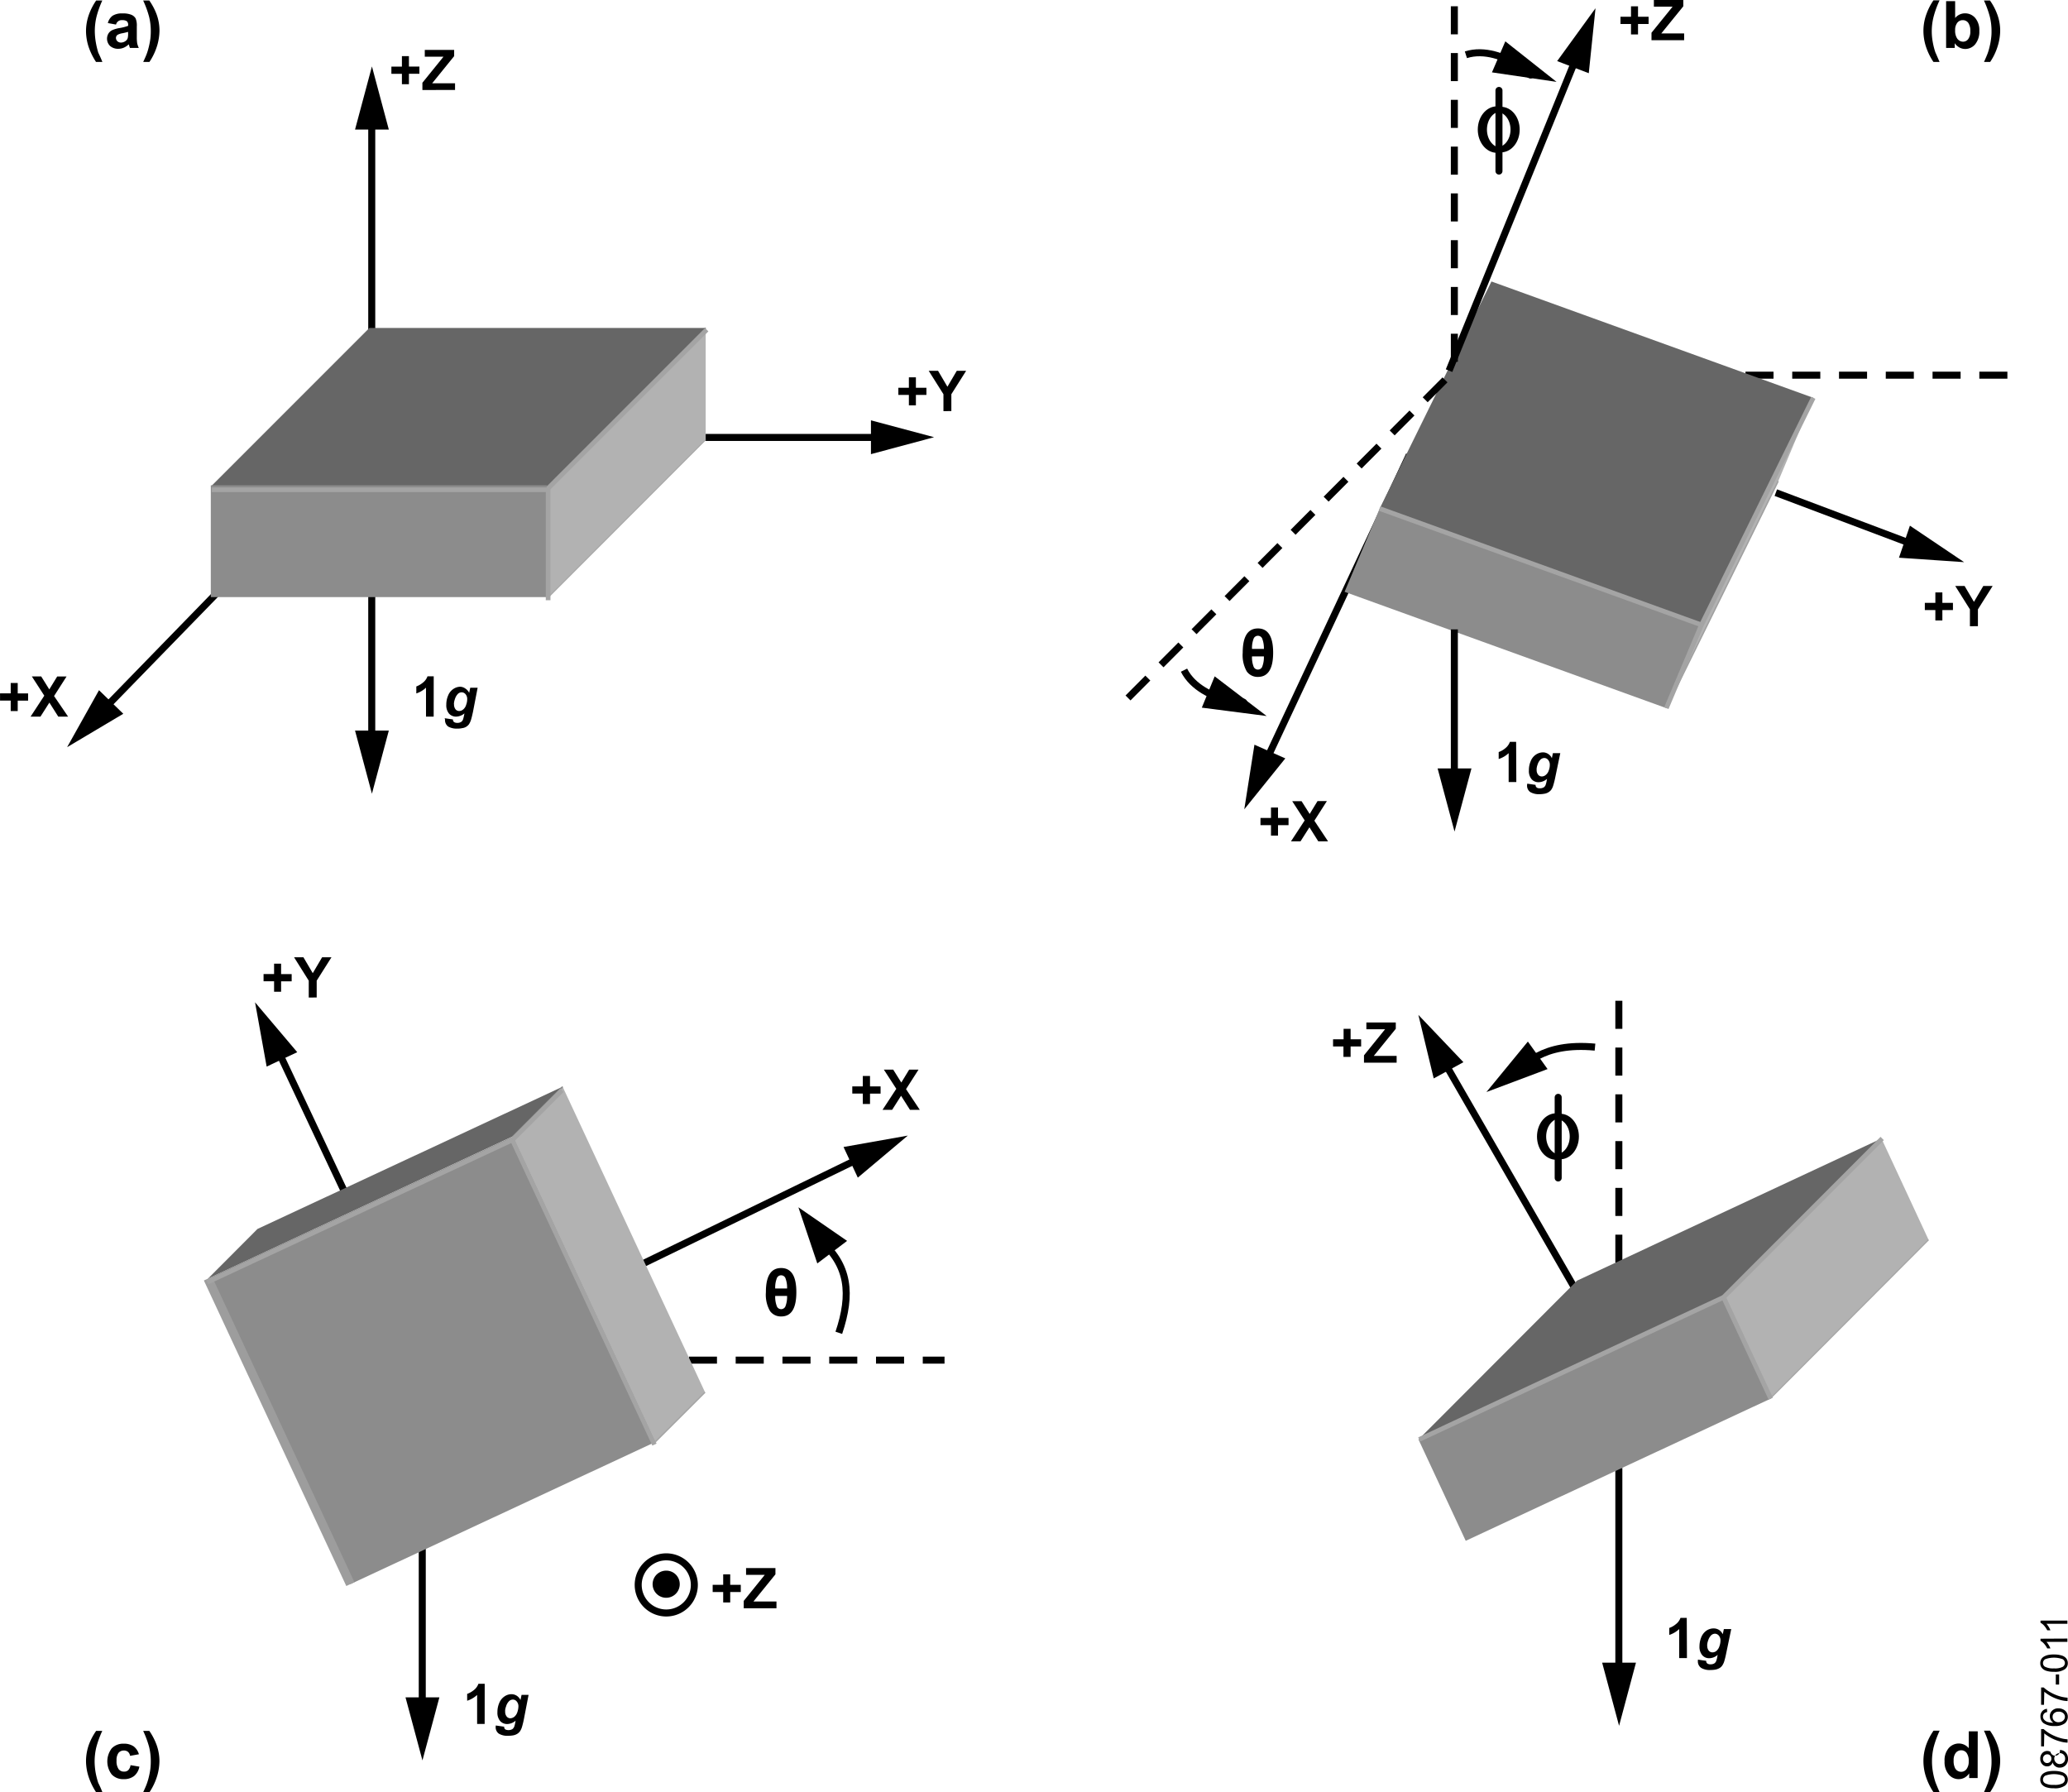
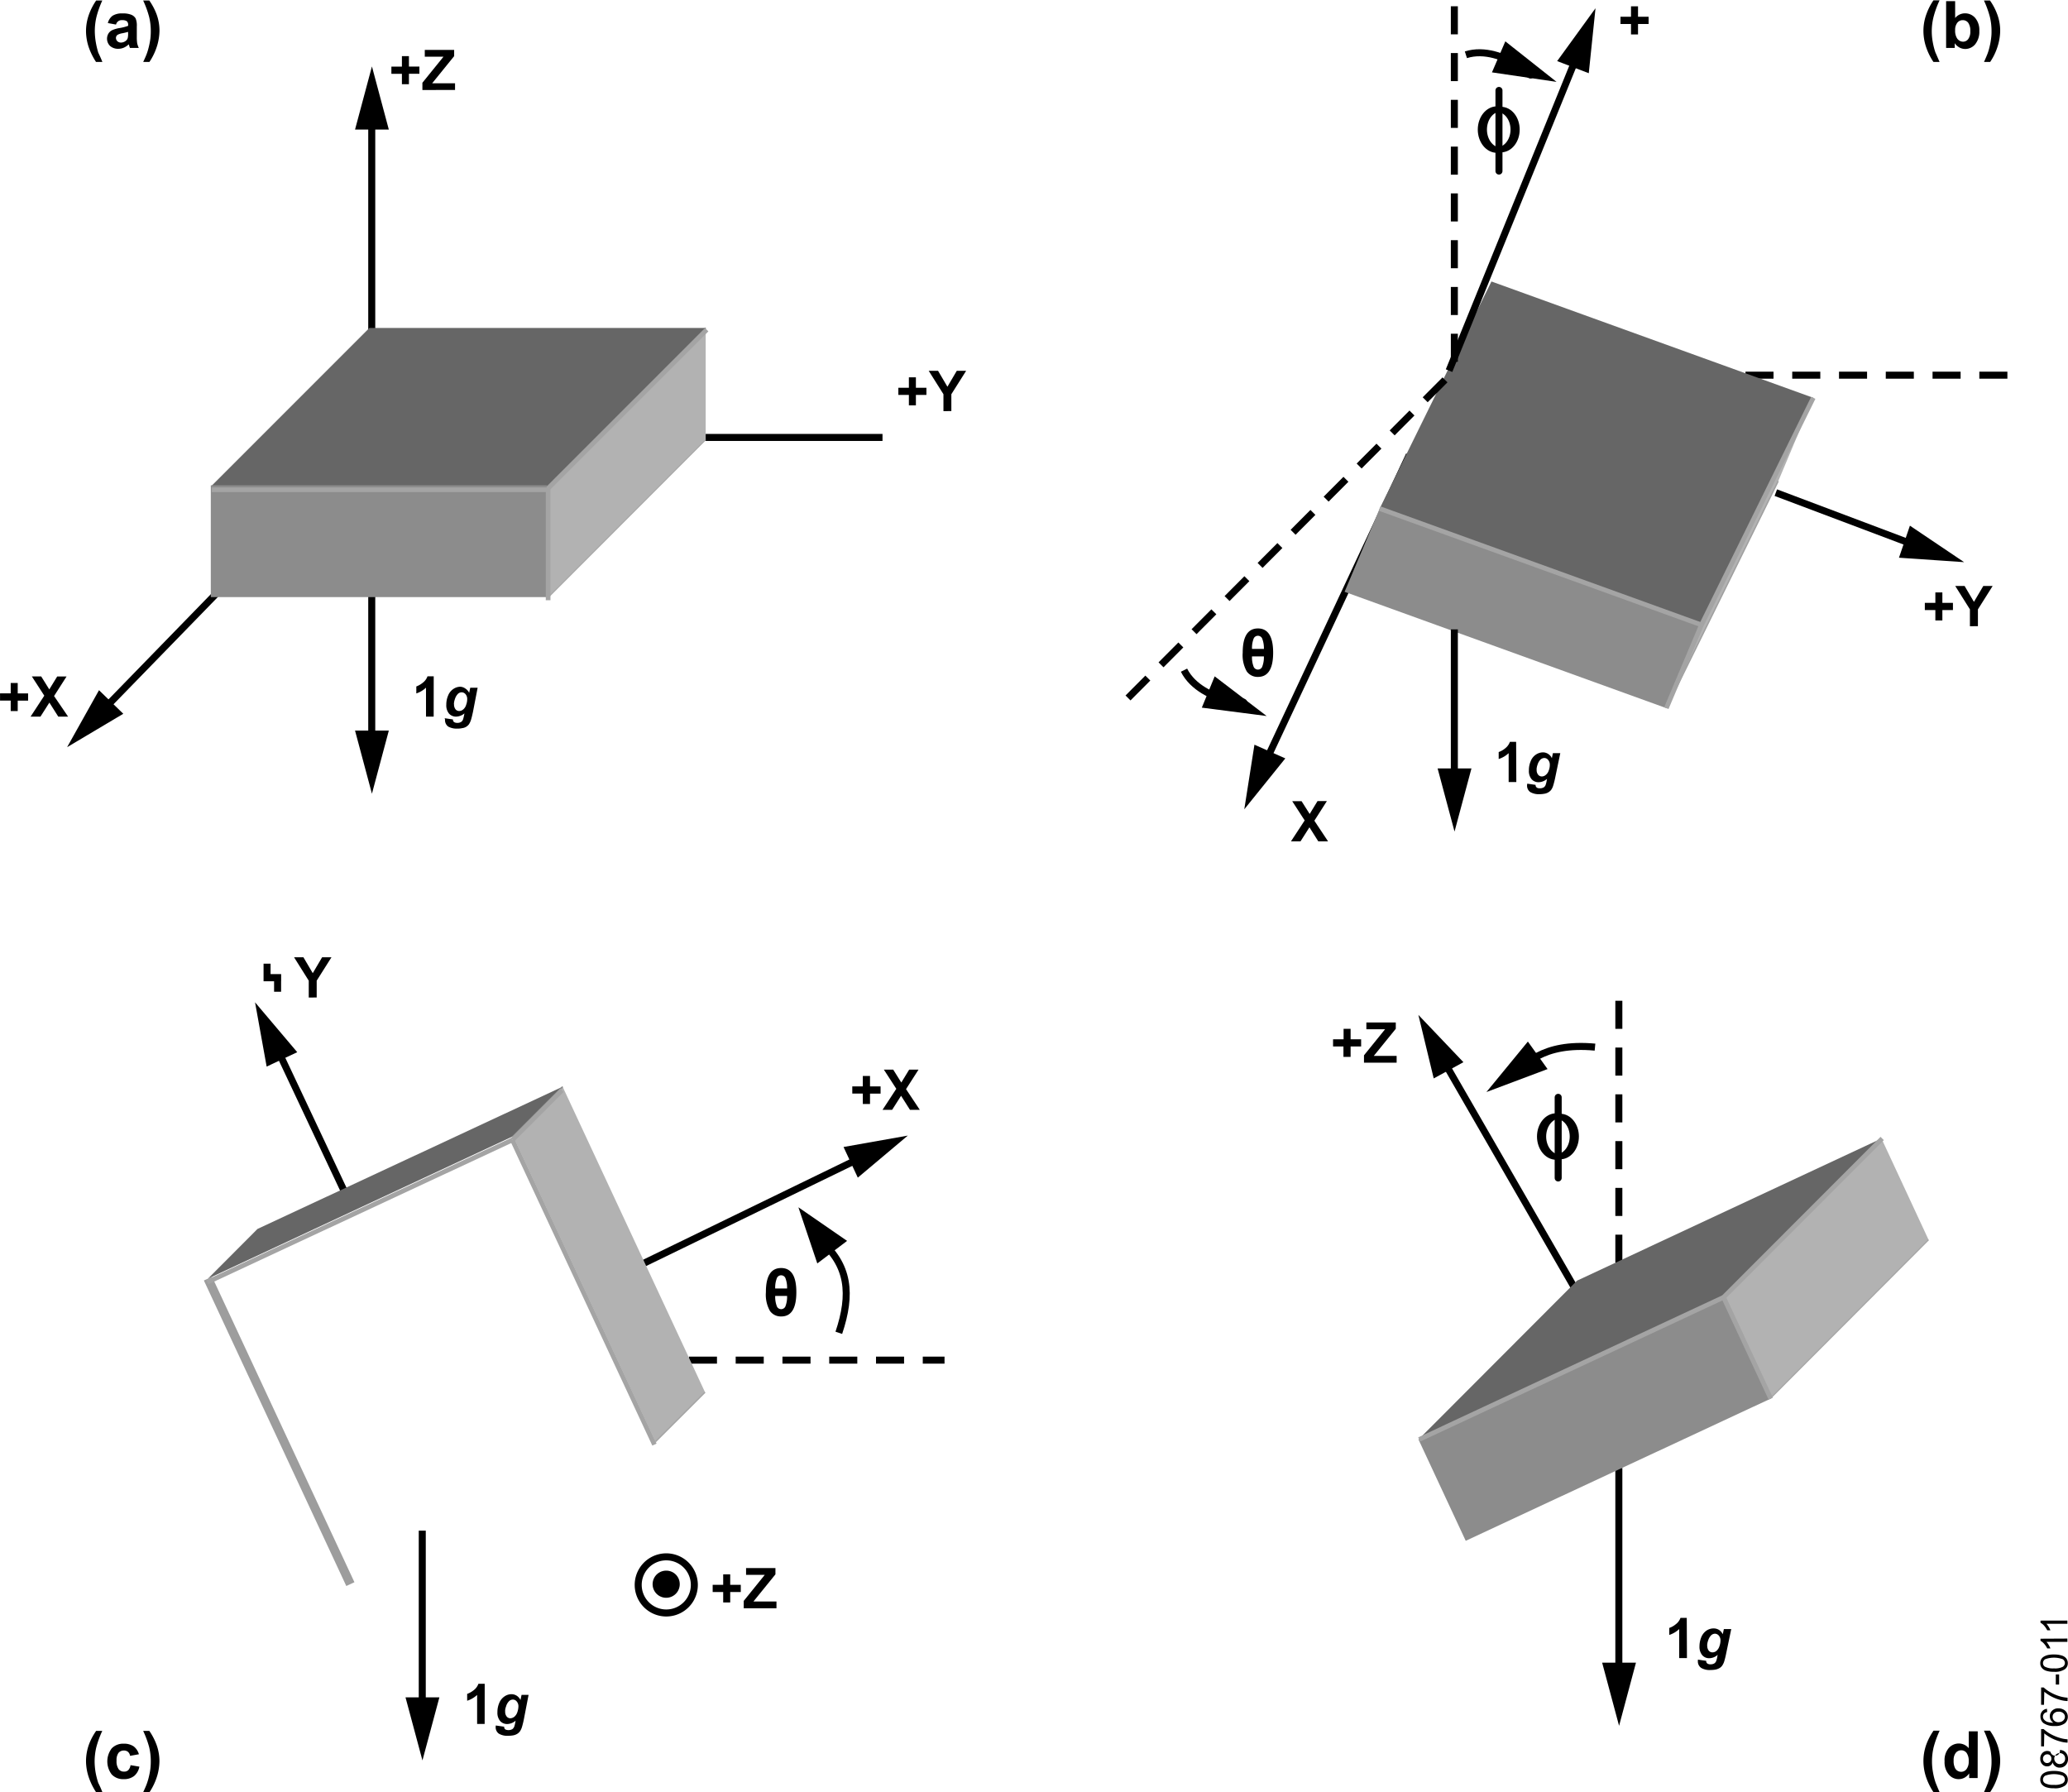
<svg xmlns="http://www.w3.org/2000/svg" id="f9fbe03d-d285-465a-afc3-0ea7e309328d" data-name="beb554f8-f2cb-4dae-bfb3-794b4c5ee356" width="6.14in" height="5.32in" viewBox="0 0 442.06 383.09">
  <title>08767-011</title>
  <line x1="373.14" y1="80.2" x2="431.24" y2="80.2" fill="none" stroke="#000" stroke-width="1.5" stroke-dasharray="6 4" />
  <line x1="301.27" y1="97.25" x2="270.5" y2="162.93" fill="none" stroke="#000" stroke-width="1.5" />
  <polygon points="274.76 162.12 265.99 173 268.16 159.19 274.76 162.12" />
  <line x1="46.07" y1="127.03" x2="21.97" y2="151.8" fill="none" stroke="#000" stroke-width="1.5" />
  <polygon points="21.13 147.54 14.31 159.72 26.32 152.58 21.13 147.54" />
  <line x1="79.44" y1="127.49" x2="79.44" y2="158.64" fill="none" stroke="#000" stroke-width="1.5" />
  <polygon points="75.87 156.18 79.48 169.67 83.09 156.18 75.87 156.18" />
  <line x1="79.44" y1="70.57" x2="79.44" y2="25.23" fill="none" stroke="#000" stroke-width="1.5" />
  <polygon points="75.87 27.69 79.48 14.2 83.09 27.69 75.87 27.69" />
  <line x1="150.66" y1="93.51" x2="188.64" y2="93.51" fill="none" stroke="#000" stroke-width="1.5" />
-   <polygon points="186.17 97.08 199.67 93.46 186.17 89.85 186.17 97.08" />
  <polygon points="116.93 127.93 116.93 104.02 150.84 70.1 150.84 93.99 116.93 127.93" fill="#b2b2b2" fill-rule="evenodd" />
  <line x1="116.93" y1="127.93" x2="150.83" y2="93.99" fill="none" stroke="#a9a9a9" stroke-miterlimit="10" stroke-width="0.24" />
  <polygon points="116.93 104.02 45.03 104.02 78.94 70.1 150.84 70.1 116.93 104.02" fill="#666" fill-rule="evenodd" />
  <line x1="116.93" y1="104.02" x2="150.83" y2="70.1" fill="none" stroke="#727272" stroke-miterlimit="10" stroke-width="0.24" />
  <polygon points="45.03 103.74 45.03 127.64 116.93 127.64 116.93 103.74 45.03 103.74 45.03 103.74" fill="#8c8c8c" fill-rule="evenodd" />
  <path d="M2.28,152v-2.24H0v-1.54H2.28V146h1.5v2.23H6v1.54H3.78V152Z" transform="translate(-0.03)" />
  <path d="M6.53,153.19l2.93-4.48L6.8,144.6h2l1.73,2.77,1.69-2.76h2l-2.67,4.18,3,4.4h-2.1l-1.9-3-1.91,3Z" transform="translate(-0.03)" />
-   <path d="M271.73,178.62v-2.23h-2.25v-1.54h2.25v-2.23h1.5v2.23h2.25v1.54h-2.25v2.23Z" transform="translate(-0.03)" />
  <path d="M276,179.85l2.93-4.47-2.66-4.11h2L280,174l1.68-2.76h2L281,175.44l2.93,4.41h-2.09l-1.89-3-1.91,3Z" transform="translate(-0.03)" />
  <path d="M85.92,18V15.78H83.67V14.24h2.25V12h1.5v2.23h2.24v1.54H87.42V18Z" transform="translate(-0.03)" />
  <path d="M90.3,19.24V17.69l4.51-5.57h-4V10.67h6.28V12l-4.7,5.8h4.89v1.43Z" transform="translate(-0.03)" />
  <path d="M348.7,7.36V5.13h-2.25V3.58h2.25V1.35h1.5V3.58h2.26V5.13H350.2V7.36Z" transform="translate(-0.03)" />
-   <path d="M353.08,8.59V7l4.51-5.57h-4V0h6.29V1.35l-4.71,5.8h4.89V8.59Z" transform="translate(-0.03)" />
  <path d="M194.31,86.65V84.42h-2.25V82.89h2.25V80.66h1.5v2.23h2.25v1.53h-2.25v2.23Z" transform="translate(-0.03)" />
  <path d="M201.7,87.89V84.27l-3.15-5h2l2,3.4,2-3.4h2l-3.16,5v3.6Z" transform="translate(-0.03)" />
  <path d="M413.77,132.63v-2.22h-2.25v-1.54h2.25v-2.23h1.5v2.23h2.26v1.54h-2.26v2.22Z" transform="translate(-0.03)" />
  <path d="M421.16,133.87v-3.61l-3.14-5h2l2,3.4,2-3.4h2l-3.15,5v3.59Z" transform="translate(-0.03)" />
  <path d="M92.71,153.19H91.07V147A5.47,5.47,0,0,1,89,148.23v-1.49a4.93,4.93,0,0,0,1.39-.8,3,3,0,0,0,1-1.37h1.33Z" transform="translate(-0.03)" />
  <path d="M95.06,153.53l1.77.26a.73.73,0,0,0,.09.4.68.68,0,0,0,.29.24,1.39,1.39,0,0,0,.53.1,1.54,1.54,0,0,0,.86-.22,1.11,1.11,0,0,0,.39-.52,9.07,9.07,0,0,0,.24-1l.06-.29a2.9,2.9,0,0,1-1.8.69,2,2,0,0,1-1.5-.65,2.75,2.75,0,0,1-.58-1.89,4.9,4.9,0,0,1,.4-2,3,3,0,0,1,1.12-1.38,2.7,2.7,0,0,1,1.47-.47,2,2,0,0,1,1.09.39,2.25,2.25,0,0,1,.81.92l.23-1.1h1.58l-1,5.18c-.18.84-.33,1.43-.45,1.79a3.92,3.92,0,0,1-.41.85,2.11,2.11,0,0,1-1.44.82,4.19,4.19,0,0,1-1,.1,3.67,3.67,0,0,1-2-.44,1.7,1.7,0,0,1-.67-1.5Zm2-3a1.71,1.71,0,0,0,.32,1.09,1,1,0,0,0,.8.37,1.32,1.32,0,0,0,.85-.34,2,2,0,0,0,.63-1,3.48,3.48,0,0,0,.22-1.19,1.56,1.56,0,0,0-.35-1.06,1.11,1.11,0,0,0-.83-.41,1.15,1.15,0,0,0-.83.36,2.73,2.73,0,0,0-.62,1.1,3.5,3.5,0,0,0-.21,1Z" transform="translate(-0.03)" />
  <path d="M439.13,382.27a5,5,0,0,1-1.64-.21,2,2,0,0,1-.95-.62,1.52,1.52,0,0,1-.34-1,1.64,1.64,0,0,1,.19-.81,1.53,1.53,0,0,1,.53-.57,2.66,2.66,0,0,1,.85-.36,5.65,5.65,0,0,1,1.36-.13,5.23,5.23,0,0,1,1.62.21,2,2,0,0,1,1,.62,1.63,1.63,0,0,1,.34,1,1.56,1.56,0,0,1-.6,1.3A3.7,3.7,0,0,1,439.13,382.27Zm0-.73a3.55,3.55,0,0,0,1.87-.33,1,1,0,0,0,.47-.81,1,1,0,0,0-.47-.82,5.49,5.49,0,0,0-3.75,0,1,1,0,0,0-.47.83.89.89,0,0,0,.41.77,3.7,3.7,0,0,0,1.94.36Z" transform="translate(-0.03)" />
  <path d="M438.85,376.73a1.26,1.26,0,0,1-.46.65,1.21,1.21,0,0,1-.71.21,1.36,1.36,0,0,1-1.05-.45,1.63,1.63,0,0,1-.43-1.19,1.7,1.7,0,0,1,.44-1.21,1.45,1.45,0,0,1,1.06-.45,1.32,1.32,0,0,1,.69.2,1,1,0,0,0,2-.4,1.65,1.65,0,0,1,1.24.52,1.94,1.94,0,0,1,.5,1.37,1.9,1.9,0,0,1-.5,1.36,1.68,1.68,0,0,1-1.26.52,1.42,1.42,0,0,1-.93-.28A1.4,1.4,0,0,1,438.85,376.73Zm-1.2.15a.9.9,0,0,0,.67-.27.93.93,0,0,0,.26-.68.92.92,0,0,0-.26-.66.82.82,0,0,0-.63-.26.91.91,0,0,0-.91.93.87.87,0,0,0,.26.67A.76.76,0,0,0,437.65,376.88Zm2.7.21a1.3,1.3,0,0,0,.58-.14,1.11,1.11,0,0,0,.44-.42,1.25,1.25,0,0,0,.15-.61,1.17,1.17,0,0,0-.32-.83,1.12,1.12,0,0,0-.83-.33,1.14,1.14,0,0,0-.84.34,1.16,1.16,0,0,0,0,1.64,1.11,1.11,0,0,0,.86.36Z" transform="translate(-0.03)" />
  <path d="M437,373.32h-.62v-3.7h.55a7.65,7.65,0,0,0,1.54,1.09,10,10,0,0,0,2,.82,7,7,0,0,0,1.57.27v.72a6.46,6.46,0,0,1-1.63-.27,8.93,8.93,0,0,1-3.35-1.71Z" transform="translate(-0.03)" />
  <path d="M437.63,365.28l.05.7a1.2,1.2,0,0,0-.6.26,1,1,0,0,0-.11,1.3,1.65,1.65,0,0,0,.7.52,4,4,0,0,0,1.33.2,1.81,1.81,0,0,1-.58-.62,1.74,1.74,0,0,1-.18-.77,1.59,1.59,0,0,1,.51-1.2,1.83,1.83,0,0,1,1.34-.49,2.32,2.32,0,0,1,1,.23,1.7,1.7,0,0,1,1,1.56,1.82,1.82,0,0,1-.65,1.43,3.36,3.36,0,0,1-2.13.56,3.93,3.93,0,0,1-2.41-.61,1.78,1.78,0,0,1-.66-1.45,1.54,1.54,0,0,1,1.43-1.62Zm2.47,2.87a1.65,1.65,0,0,0,.69-.15,1.28,1.28,0,0,0,.51-.44,1.12,1.12,0,0,0,.17-.58,1,1,0,0,0-.36-.76,1.36,1.36,0,0,0-1-.32,1.31,1.31,0,0,0-.93.31,1,1,0,0,0-.34.8,1.05,1.05,0,0,0,.34.81A1.25,1.25,0,0,0,440.1,368.15Z" transform="translate(-0.03)" />
  <path d="M437,364.43h-.62v-3.71h.55a7.27,7.27,0,0,0,1.54,1.09,9.48,9.48,0,0,0,2,.83,8.32,8.32,0,0,0,1.57.27v.72a6.93,6.93,0,0,1-1.63-.26,9.49,9.49,0,0,1-1.85-.73,8.9,8.9,0,0,1-1.5-1Z" transform="translate(-0.03)" />
  <path d="M440.23,360.1h-.71v-2.16h.71Z" transform="translate(-0.03)" />
  <path d="M439.13,357.37a5,5,0,0,1-1.64-.21,2,2,0,0,1-.95-.62,1.52,1.52,0,0,1-.34-1,1.64,1.64,0,0,1,.19-.81,1.53,1.53,0,0,1,.53-.57,3.2,3.2,0,0,1,.85-.36,5.65,5.65,0,0,1,1.36-.13,5.55,5.55,0,0,1,1.62.21,2,2,0,0,1,1,.62,1.65,1.65,0,0,1,.34,1,1.56,1.56,0,0,1-.6,1.3A3.7,3.7,0,0,1,439.13,357.37Zm0-.73a3.55,3.55,0,0,0,1.87-.33,1,1,0,0,0,.47-.81,1,1,0,0,0-.47-.82,5.49,5.49,0,0,0-3.75,0,1,1,0,0,0-.47.83.89.89,0,0,0,.41.77,3.7,3.7,0,0,0,1.94.36Z" transform="translate(-0.03)" />
  <path d="M442,350.27v.7h-4.48a3.43,3.43,0,0,1,.48.67,4.26,4.26,0,0,1,.37.74h-.68a4.49,4.49,0,0,0-.67-1,2.76,2.76,0,0,0-.77-.63v-.45Z" transform="translate(-0.03)" />
  <path d="M442,346.42v.69h-4.48a4.36,4.36,0,0,1,.48.65,4.65,4.65,0,0,1,.37.74h-.68a4.73,4.73,0,0,0-.67-1,2.66,2.66,0,0,0-.77-.61v-.46Z" transform="translate(-0.03)" />
  <line x1="336.4" y1="274.95" x2="308.52" y2="226.62" fill="none" stroke="#000" stroke-width="1.5" />
  <polygon points="312.84 227.06 303.21 216.95 306.49 230.53 312.84 227.06" />
  <line x1="346.07" y1="313.79" x2="346.07" y2="357.89" fill="none" stroke="#000" stroke-width="1.5" />
  <polygon points="342.5 355.42 346.12 368.92 349.73 355.42 342.5 355.42" />
  <line x1="346.07" y1="269.93" x2="346.07" y2="213.17" fill="none" stroke="#000" stroke-width="1.5" stroke-dasharray="6 4" />
  <polygon points="378.41 298.99 368.32 277.32 402.22 243.37 412.29 265.03 378.41 298.99" fill="#b2b2b2" fill-rule="evenodd" />
  <line x1="378.41" y1="298.99" x2="412.29" y2="265.03" fill="none" stroke="#a4a4a4" stroke-miterlimit="10" stroke-width="0.24" />
  <polygon points="368.32 277.32 303.24 307.71 337.13 273.76 402.22 243.37 368.32 277.32" fill="#666" fill-rule="evenodd" />
  <rect x="304.95" y="291.43" width="71.81" height="23.89" transform="translate(-96.28 172.4) rotate(-24.99)" fill="#8c8c8c" />
  <polygon points="330.83 228.53 317.76 233.44 326.62 222.65 330.83 228.53" />
  <path d="M341,223.84c-11.37-1.07-15.33,4-17,5.93" transform="translate(-0.03)" fill="none" stroke="#000" stroke-width="1.5" />
  <path d="M287.22,225.93V223.7H285v-1.54h2.25v-2.23h1.5v2.23H291v1.54h-2.25v2.23Z" transform="translate(-0.03)" />
  <path d="M291.61,227.16v-1.57l4.51-5.57h-4v-1.45h6.29v1.35l-4.7,5.79h4.88v1.45Z" transform="translate(-0.03)" />
  <path d="M360.66,354.44H359v-6.2a5.57,5.57,0,0,1-2.12,1.25V348a4.43,4.43,0,0,0,1.4-.8,2.94,2.94,0,0,0,1-1.36h1.34Z" transform="translate(-0.03)" />
  <path d="M363,354.77l1.78.26a.73.73,0,0,0,.09.41.57.57,0,0,0,.28.23,1.11,1.11,0,0,0,.54.1,1.5,1.5,0,0,0,.85-.21,1.15,1.15,0,0,0,.39-.53,5.61,5.61,0,0,0,.24-1l.06-.29a2.73,2.73,0,0,1-1.8.73,1.92,1.92,0,0,1-1.5-.65,2.77,2.77,0,0,1-.59-1.88,5.14,5.14,0,0,1,.4-2,3.17,3.17,0,0,1,1.12-1.39,2.73,2.73,0,0,1,1.52-.45,2.18,2.18,0,0,1,1.14.32,2.37,2.37,0,0,1,.8.92l.23-1.1h1.58l-1.08,5.19a17.79,17.79,0,0,1-.44,1.78,3.37,3.37,0,0,1-.42.85,1.86,1.86,0,0,1-.59.53,2.84,2.84,0,0,1-.84.31,6.32,6.32,0,0,1-1.06.09,3.57,3.57,0,0,1-2-.45A1.69,1.69,0,0,1,363,355Zm2-3a1.66,1.66,0,0,0,.32,1.08,1,1,0,0,0,.8.37,1.3,1.3,0,0,0,.86-.33,2.19,2.19,0,0,0,.63-1,3.69,3.69,0,0,0,.22-1.19,1.55,1.55,0,0,0-.36-1.07,1.1,1.1,0,0,0-.83-.4,1.25,1.25,0,0,0-.82.35,2.74,2.74,0,0,0-.63,1.11,3.34,3.34,0,0,0-.21,1.08Z" transform="translate(-0.03)" />
  <path d="M324.18,167.18h-1.64V161a5.61,5.61,0,0,1-2.13,1.25v-1.49a4.54,4.54,0,0,0,1.4-.8,3.09,3.09,0,0,0,1-1.38h1.33Z" transform="translate(-0.03)" />
  <path d="M326.53,167.52l1.77.26a.7.7,0,0,0,.09.4.73.73,0,0,0,.28.24,1.21,1.21,0,0,0,.53.09,1.59,1.59,0,0,0,.86-.21,1.06,1.06,0,0,0,.39-.52,5.82,5.82,0,0,0,.24-1l.06-.29a2.8,2.8,0,0,1-1.81.72,1.93,1.93,0,0,1-1.49-.64,2.69,2.69,0,0,1-.58-1.89,4.74,4.74,0,0,1,.4-2,2.94,2.94,0,0,1,1.11-1.38,2.75,2.75,0,0,1,1.47-.47,2,2,0,0,1,1.13.33,2.1,2.1,0,0,1,.8.92L332,161h1.58l-1.08,5.2c-.12.6-.27,1.19-.45,1.78a3,3,0,0,1-.41.85,2,2,0,0,1-.6.53,2.24,2.24,0,0,1-.84.31,6,6,0,0,1-1.05.1,3.63,3.63,0,0,1-2-.46,1.67,1.67,0,0,1-.67-1.5A1.23,1.23,0,0,1,326.53,167.52Zm2-3a1.55,1.55,0,0,0,.31,1.08,1,1,0,0,0,.8.38,1.32,1.32,0,0,0,.85-.34,2,2,0,0,0,.63-.95,3.22,3.22,0,0,0,.22-1.19,1.54,1.54,0,0,0-.36-1.06,1.06,1.06,0,0,0-.82-.41,1.24,1.24,0,0,0-.83.36,2.62,2.62,0,0,0-.62,1.1,3.24,3.24,0,0,0-.2,1Z" transform="translate(-0.03)" />
  <path d="M21.88,383.09H20.52a14.21,14.21,0,0,1-1.59-3.28,11.19,11.19,0,0,1-.55-3.3,10.67,10.67,0,0,1,.68-3.74A13,13,0,0,1,20.55,370h1.31a21.07,21.07,0,0,0-1.28,3.51,13.36,13.36,0,0,0-.36,3.08,14.79,14.79,0,0,0,.21,2.3,17.09,17.09,0,0,0,.57,2.24C21.2,381.51,21.52,382.18,21.88,383.09Z" transform="translate(-0.03)" />
  <path d="M29.69,375l-1.89.34a1.41,1.41,0,0,0-.44-.85,1.32,1.32,0,0,0-.88-.29,1.5,1.5,0,0,0-1.14.49,2.58,2.58,0,0,0-.43,1.66,3,3,0,0,0,.44,1.83,1.41,1.41,0,0,0,1.16.53,1.24,1.24,0,0,0,.9-.31,1.92,1.92,0,0,0,.49-1.07l1.89.32a3.35,3.35,0,0,1-1.13,2,3.47,3.47,0,0,1-2.24.67,3.32,3.32,0,0,1-2.54-1,4.59,4.59,0,0,1,0-5.58,3.39,3.39,0,0,1,2.57-1,3.63,3.63,0,0,1,2.11.57A3.21,3.21,0,0,1,29.69,375Z" transform="translate(-0.03)" />
  <path d="M30.61,383.09c.38-.81.65-1.43.8-1.87a12.7,12.7,0,0,0,.43-1.49,14.71,14.71,0,0,0,.3-1.61,13.64,13.64,0,0,0,.09-1.57,12.83,12.83,0,0,0-.35-3.08A21.07,21.07,0,0,0,30.6,370h1.31a13.08,13.08,0,0,1,1.6,3.11,10.33,10.33,0,0,1,.57,3.34,11.67,11.67,0,0,1-.45,3.06,13,13,0,0,1-1.69,3.62Z" transform="translate(-0.03)" />
  <path d="M414.67,383.09h-1.31a13.47,13.47,0,0,1-1.6-3.28,10.86,10.86,0,0,1-.54-3.3,10.43,10.43,0,0,1,.67-3.74,13,13,0,0,1,1.49-2.81h1.31a21.07,21.07,0,0,0-1.28,3.51,12.84,12.84,0,0,0-.36,3.08,12.7,12.7,0,0,0,.21,2.3,14.42,14.42,0,0,0,.57,2.24C414,381.51,414.27,382.18,414.67,383.09Z" transform="translate(-0.03)" />
  <path d="M422.81,380.09H421v-1a2.91,2.91,0,0,1-1,.92,2.72,2.72,0,0,1-3.37-.69,4.11,4.11,0,0,1-.89-2.82,4,4,0,0,1,.87-2.8,2.87,2.87,0,0,1,2.19-1,2.78,2.78,0,0,1,2.11,1v-3.6h1.92Zm-5.13-3.78A3.35,3.35,0,0,0,418,378a1.46,1.46,0,0,0,1.3.75,1.42,1.42,0,0,0,1.13-.57,2.64,2.64,0,0,0,.47-1.68,2.88,2.88,0,0,0-.46-1.8,1.44,1.44,0,0,0-1.15-.55,1.49,1.49,0,0,0-1.15.54,2.48,2.48,0,0,0-.46,1.64Z" transform="translate(-0.03)" />
  <path d="M424.17,383.09c.37-.81.63-1.43.79-1.87a15.51,15.51,0,0,0,.72-3.1,10.27,10.27,0,0,0,.1-1.57,12.83,12.83,0,0,0-.35-3.08,21,21,0,0,0-1.27-3.51h1.29a12.76,12.76,0,0,1,1.61,3.11,10.33,10.33,0,0,1,.57,3.34,11.28,11.28,0,0,1-.46,3.06,12.71,12.71,0,0,1-1.68,3.62Z" transform="translate(-0.03)" />
  <path d="M21.88,13.24H20.52A14.14,14.14,0,0,1,18.93,10a11.24,11.24,0,0,1-.55-3.3,10.58,10.58,0,0,1,.68-3.74A13.12,13.12,0,0,1,20.55.11h1.31a21.18,21.18,0,0,0-1.24,3.48,13.3,13.3,0,0,0-.36,3.08A14.79,14.79,0,0,0,20.47,9,18.09,18.09,0,0,0,21,11.25C21.2,11.67,21.52,12.33,21.88,13.24Z" transform="translate(-0.03)" />
  <path d="M24.8,5.25l-1.75-.32a2.81,2.81,0,0,1,1-1.56,3.73,3.73,0,0,1,2.14-.5,4.62,4.62,0,0,1,1.91.3,1.91,1.91,0,0,1,.89.77,4,4,0,0,1,.25,1.72V7.91a8.68,8.68,0,0,0,.08,1.34,4.57,4.57,0,0,0,.35,1h-1.9c-.05-.13-.11-.32-.19-.57l-.06-.21a3.55,3.55,0,0,1-1.06.72,3,3,0,0,1-1.19.24,2.55,2.55,0,0,1-1.75-.61,2.17,2.17,0,0,1-.35-2.64A1.89,1.89,0,0,1,24,6.44,6.37,6.37,0,0,1,25.52,6a10.07,10.07,0,0,0,1.87-.48V5.33a1,1,0,0,0-.28-.79,1.67,1.67,0,0,0-1-.23,1.22,1.22,0,0,0-1.31.94Zm2.57,1.56c-.25.08-.64.18-1.17.29a3.29,3.29,0,0,0-1.05.33.81.81,0,0,0-.37.68,1,1,0,0,0,.3.7,1.13,1.13,0,0,0,.76.29,1.65,1.65,0,0,0,1-.34,1.1,1.1,0,0,0,.46-.64,3.66,3.66,0,0,0,.08-.93Z" transform="translate(-0.03)" />
  <path d="M30.61,13.24c.38-.81.65-1.43.8-1.86a13.44,13.44,0,0,0,.43-1.5,14.71,14.71,0,0,0,.3-1.61,13.6,13.6,0,0,0,.09-1.56,12.77,12.77,0,0,0-.35-3.08A20.85,20.85,0,0,0,30.6.11h1.31a13.1,13.1,0,0,1,1.61,3.08,10.23,10.23,0,0,1,.57,3.34,11.8,11.8,0,0,1-.45,3.06,12.93,12.93,0,0,1-1.7,3.65Z" transform="translate(-0.03)" />
  <path d="M414.67,13.24h-1.31a13.23,13.23,0,0,1-1.6-3.27,10.91,10.91,0,0,1-.54-3.3,10.36,10.36,0,0,1,.67-3.74A12.9,12.9,0,0,1,413.36.07h1.31a20.85,20.85,0,0,0-1.28,3.52A12.78,12.78,0,0,0,413,6.67a12.7,12.7,0,0,0,.21,2.3,14.71,14.71,0,0,0,.57,2.24C414,11.67,414.27,12.33,414.67,13.24Z" transform="translate(-0.03)" />
  <path d="M416.07,10.25V.25H418v3.6a2.72,2.72,0,0,1,2.11-1,2.85,2.85,0,0,1,2.19,1,4,4,0,0,1,.87,2.76,4.27,4.27,0,0,1-.89,2.86,2.78,2.78,0,0,1-2.15,1,2.7,2.7,0,0,1-1.22-.32,3,3,0,0,1-1-.91v1ZM418,6.46a3,3,0,0,0,.38,1.68,1.54,1.54,0,0,0,1.33.77,1.37,1.37,0,0,0,1.08-.55,2.66,2.66,0,0,0,.45-1.71,2.9,2.9,0,0,0-.45-1.79,1.43,1.43,0,0,0-1.16-.55,1.45,1.45,0,0,0-1.15.53A2.45,2.45,0,0,0,418,6.47Z" transform="translate(-0.03)" />
  <path d="M424.17,13.24c.37-.81.63-1.43.79-1.86a12.07,12.07,0,0,0,.43-1.5,12.64,12.64,0,0,0,.29-1.61,10.22,10.22,0,0,0,.1-1.56,12.77,12.77,0,0,0-.35-3.08A20.82,20.82,0,0,0,424.16.11h1.29a12.65,12.65,0,0,1,1.61,3.12,10,10,0,0,1,.57,3.34,11.4,11.4,0,0,1-.46,3.06,12.77,12.77,0,0,1-1.68,3.61Z" transform="translate(-0.03)" />
  <polygon points="356.23 151.38 363.73 133.58 387.65 85.04 380.15 102.86 356.23 151.38" fill="#b2b2b2" fill-rule="evenodd" />
  <line x1="356.23" y1="151.38" x2="380.14" y2="102.86" fill="none" stroke="#9f9f9f" stroke-miterlimit="10" stroke-width="0.28" />
  <polygon points="363.73 133.58 294.93 108.72 318.83 60.17 387.65 85.04 363.73 133.58" fill="#666" fill-rule="evenodd" />
  <polygon points="294.93 108.72 287.43 126.51 356.23 151.38 363.73 133.58 294.93 108.72" fill="#8c8c8c" fill-rule="evenodd" />
  <line x1="387.64" y1="85.04" x2="363.73" y2="133.58" fill="none" stroke="#a4a4a4" stroke-width="1" />
  <line x1="356.23" y1="151.38" x2="363.73" y2="133.58" fill="none" stroke="#a4a4a4" stroke-width="1" />
  <line x1="363.73" y1="133.58" x2="294.92" y2="108.71" fill="none" stroke="#a4a4a4" stroke-width="1" />
  <line x1="310.9" y1="134.54" x2="310.9" y2="166.73" fill="none" stroke="#000" stroke-width="1.5" />
  <polygon points="307.32 164.26 310.94 177.76 314.56 164.26 307.32 164.26" />
  <line x1="310.9" y1="77.34" x2="310.9" y2="1.26" fill="none" stroke="#000" stroke-width="1.5" stroke-dasharray="6 4" />
  <line x1="241.13" y1="149.2" x2="309.81" y2="80.29" fill="none" stroke="#000" stroke-width="1.5" stroke-dasharray="6 4" />
  <line x1="309.77" y1="79.23" x2="337.1" y2="12.03" fill="none" stroke="#000" stroke-width="1.5" />
  <polygon points="332.88 13.06 341.08 1.76 339.64 15.65 332.88 13.06" />
  <line x1="379.63" y1="105.31" x2="409.48" y2="116.56" fill="none" stroke="#000" stroke-width="1.5" />
  <polygon points="408.3 112.37 419.89 120.17 405.96 119.22 408.3 112.37" />
  <polygon points="318.94 15.47 332.75 17.5 321.8 8.84 318.94 15.47" />
  <path d="M313.4,11.71c8-2.55,17.38,7.13,12.55,3.52" transform="translate(-0.03)" fill="none" stroke="#000" stroke-width="1.5" />
  <polygon points="259.66 144.58 270.77 153.06 256.91 151.27 259.66 144.58" />
  <path d="M253.13,143.26c3.78,7.53,17.25,7.46,11.28,6.52" transform="translate(-0.03)" fill="none" stroke="#000" stroke-width="1.5" />
  <path d="M268.94,134.34c2.16,0,3.25,1.73,3.25,5.18s-1.09,5.18-3.25,5.18a2.84,2.84,0,0,1-2.39-1.17,7.06,7.06,0,0,1-.87-4Q265.68,134.34,268.94,134.34Zm1.27,4.38a5.63,5.63,0,0,0-.38-2.26,1,1,0,0,0-1.34-.45,1,1,0,0,0-.45.45,5.58,5.58,0,0,0-.37,2.25Zm0,1.6h-2.54a5.46,5.46,0,0,0,.37,2.26,1,1,0,0,0,1.34.45,1,1,0,0,0,.45-.45,5.63,5.63,0,0,0,.38-2.26Z" transform="translate(-0.03)" />
  <path d="M154.61,342.55v-2.23h-2.25v-1.54h2.25v-2.24h1.5v2.24h2.26v1.54h-2.26v2.23Z" transform="translate(-0.03)" />
  <path d="M159,343.79v-1.57l4.5-5.57h-4V335.2h6.28v1.34l-4.7,5.8H166v1.45Z" transform="translate(-0.03)" />
-   <path d="M58.59,212v-2.24H56.34v-1.54h2.25V206h1.5v2.23h2.26v1.54H60.09V212Z" transform="translate(-0.03)" />
+   <path d="M58.59,212v-2.24H56.34v-1.54V206h1.5v2.23h2.26v1.54H60.09V212Z" transform="translate(-0.03)" />
  <path d="M66,213.24v-3.61l-3.14-5h2l2,3.4,2-3.4h2l-3.16,5v3.6Z" transform="translate(-0.03)" />
  <line x1="136.34" y1="270.66" x2="184.09" y2="247.46" fill="none" stroke="#000" stroke-width="1.5" />
  <polygon points="183.36 251.74 194.05 242.75 180.31 245.19 183.36 251.74" />
  <line x1="75.47" y1="258.68" x2="59.23" y2="224.21" fill="none" stroke="#000" stroke-width="1.5" />
  <polygon points="63.51 224.92 54.49 214.26 56.97 228 63.51 224.92" />
  <line x1="90.24" y1="327.2" x2="90.24" y2="365.31" fill="none" stroke="#000" stroke-width="1.5" />
  <polygon points="86.66 362.84 90.28 376.32 93.9 362.84 86.66 362.84" />
  <line x1="147.25" y1="290.75" x2="201.9" y2="290.75" fill="none" stroke="#000" stroke-width="1.5" stroke-dasharray="6 4" />
  <path d="M184.46,236v-2.23h-2.25v-1.54h2.25V230H186v2.24h2.26v1.54H186V236Z" transform="translate(-0.03)" />
  <path d="M188.68,237.24l2.94-4.49-2.66-4.1h2l1.73,2.76,1.68-2.76h2l-2.67,4.17,2.94,4.42h-2.1l-1.9-3-1.91,3Z" transform="translate(-0.03)" />
  <path d="M103.61,368.52H102v-6.2a5.72,5.72,0,0,1-2.13,1.24V362.1a5,5,0,0,0,1.41-.8,3,3,0,0,0,1-1.37h1.34Z" transform="translate(-0.03)" />
  <path d="M106,368.85l1.78.26a.73.73,0,0,0,.09.4.6.6,0,0,0,.28.24,1.76,1.76,0,0,0,1.39-.12,1.32,1.32,0,0,0,.39-.52,5.82,5.82,0,0,0,.24-1l.06-.29a2.87,2.87,0,0,1-1.8.72,2,2,0,0,1-1.5-.64,2.71,2.71,0,0,1-.59-1.89,4.9,4.9,0,0,1,.4-2,3.09,3.09,0,0,1,1.12-1.38,2.65,2.65,0,0,1,1.47-.47,2.1,2.1,0,0,1,1.14.33,2.24,2.24,0,0,1,.8.92l.23-1.1H113L112,367.49c-.12.6-.26,1.19-.44,1.78a3.37,3.37,0,0,1-.42.85,2.14,2.14,0,0,1-.59.53,2.58,2.58,0,0,1-.84.31,6.32,6.32,0,0,1-1.06.09,3.56,3.56,0,0,1-2-.45,1.67,1.67,0,0,1-.68-1.5A1,1,0,0,1,106,368.85Zm2-3a1.57,1.57,0,0,0,.32,1.08,1,1,0,0,0,.8.38,1.48,1.48,0,0,0,.85-.34,2.14,2.14,0,0,0,.64-1,4,4,0,0,0,.22-1.19,1.55,1.55,0,0,0-.36-1.06,1.05,1.05,0,0,0-.83-.41,1.17,1.17,0,0,0-.83.36,2.52,2.52,0,0,0-.62,1.1,3,3,0,0,0-.21,1Z" transform="translate(-0.03)" />
  <path d="M167,271.06q3.26,0,3.25,5.18c0,3.46-1.08,5.19-3.25,5.17a2.83,2.83,0,0,1-2.39-1.17,7,7,0,0,1-.87-4Q163.72,271.07,167,271.06Zm1.27,4.38a5.63,5.63,0,0,0-.37-2.26,1,1,0,0,0-1.33-.47,1,1,0,0,0-.47.47,5.55,5.55,0,0,0-.37,2.25Zm0,1.59h-2.54a5.63,5.63,0,0,0,.37,2.26,1,1,0,0,0,1.8,0,5.63,5.63,0,0,0,.37-2.26Z" transform="translate(-0.03)" />
  <polygon points="140.1 308.2 109.65 242.89 120.25 232.3 150.7 297.62 140.1 308.2" fill="#b2b2b2" fill-rule="evenodd" />
  <line x1="140.1" y1="308.2" x2="150.7" y2="297.61" fill="none" stroke="#a4a4a4" stroke-miterlimit="10" stroke-width="0.28" />
  <polygon points="109.65 242.89 44.42 273.33 55.02 262.7 120.25 232.3 109.65 242.89" fill="#666" fill-rule="evenodd" />
  <line x1="109.65" y1="242.89" x2="120.25" y2="232.29" fill="none" stroke="#898989" stroke-miterlimit="10" stroke-width="0.28" />
-   <rect x="56.29" y="254.75" width="71.98" height="72.06" transform="translate(-114.23 66.21) rotate(-24.99)" fill="#8c8c8c" />
  <line x1="44.42" y1="273.32" x2="74.87" y2="338.63" fill="none" stroke="#9d9d9d" stroke-miterlimit="10" stroke-width="1.92" />
  <path d="M142.41,332.8a6,6,0,1,0,.06,0Z" transform="translate(-0.03)" fill="none" stroke="#000" stroke-linecap="round" stroke-linejoin="round" stroke-width="1.5" />
  <path d="M142.47,336.5a2.15,2.15,0,1,0,2.1,2.2v-.06a2.12,2.12,0,0,0-2.1-2.14Z" transform="translate(-0.03)" fill-rule="evenodd" />
  <path d="M142.47,336.5a2.15,2.15,0,1,0,2.1,2.2v-.06a2.12,2.12,0,0,0-2.1-2.14Z" transform="translate(-0.03)" fill="none" stroke="#000" stroke-linecap="round" stroke-linejoin="round" stroke-width="1.5" />
  <polygon points="174.7 270.08 170.66 258.08 181.07 265.26 174.7 270.08" />
  <path d="M179.33,284.91c2.76-8.21,2.27-14.54-4.26-20" transform="translate(-0.03)" fill="none" stroke="#000" stroke-miterlimit="10" stroke-width="1.5" />
  <line x1="139.88" y1="308.81" x2="109.51" y2="243.68" fill="none" stroke="#a4a4a4" stroke-miterlimit="10" stroke-width="1" />
  <line x1="109.51" y1="243.68" x2="120.11" y2="233.06" fill="none" stroke="#a4a4a4" stroke-miterlimit="10" stroke-width="1" />
  <line x1="109.51" y1="243.68" x2="44.28" y2="274.09" fill="none" stroke="#a4a4a4" stroke-miterlimit="10" stroke-width="1" />
  <polyline points="117.15 104.69 45.26 104.69 45.26 104.69" fill="none" stroke="#a4a4a4" stroke-width="1" />
  <line x1="117.15" y1="128.31" x2="117.15" y2="104.4" fill="none" stroke="#a4a4a4" stroke-width="1" />
  <line x1="117.15" y1="104.4" x2="151.06" y2="70.48" fill="none" stroke="#a4a4a4" stroke-width="1" />
  <polyline points="378.55 298.99 368.46 277.32 402.37 243.37" fill="none" stroke="#a4a4a4" stroke-width="1" />
  <line x1="368.46" y1="277.32" x2="303.38" y2="307.71" fill="none" stroke="#a4a4a4" stroke-width="1" />
  <ellipse cx="320.01" cy="27.7" rx="3.5" ry="4.37" fill="none" stroke="#000" stroke-width="1.2" />
  <ellipse cx="320.87" cy="27.7" rx="3.5" ry="4.37" fill="none" stroke="#000" stroke-width="1" />
  <line x1="320.44" y1="19.33" x2="320.44" y2="36.57" fill="none" stroke="#000" stroke-linecap="round" stroke-width="1.5" />
  <ellipse cx="332.67" cy="242.95" rx="3.5" ry="4.37" fill="none" stroke="#000" stroke-width="1.2" />
  <ellipse cx="333.53" cy="242.95" rx="3.5" ry="4.37" fill="none" stroke="#000" stroke-width="1" />
  <line x1="333.1" y1="234.57" x2="333.1" y2="251.81" fill="none" stroke="#000" stroke-linecap="round" stroke-width="1.5" />
</svg>